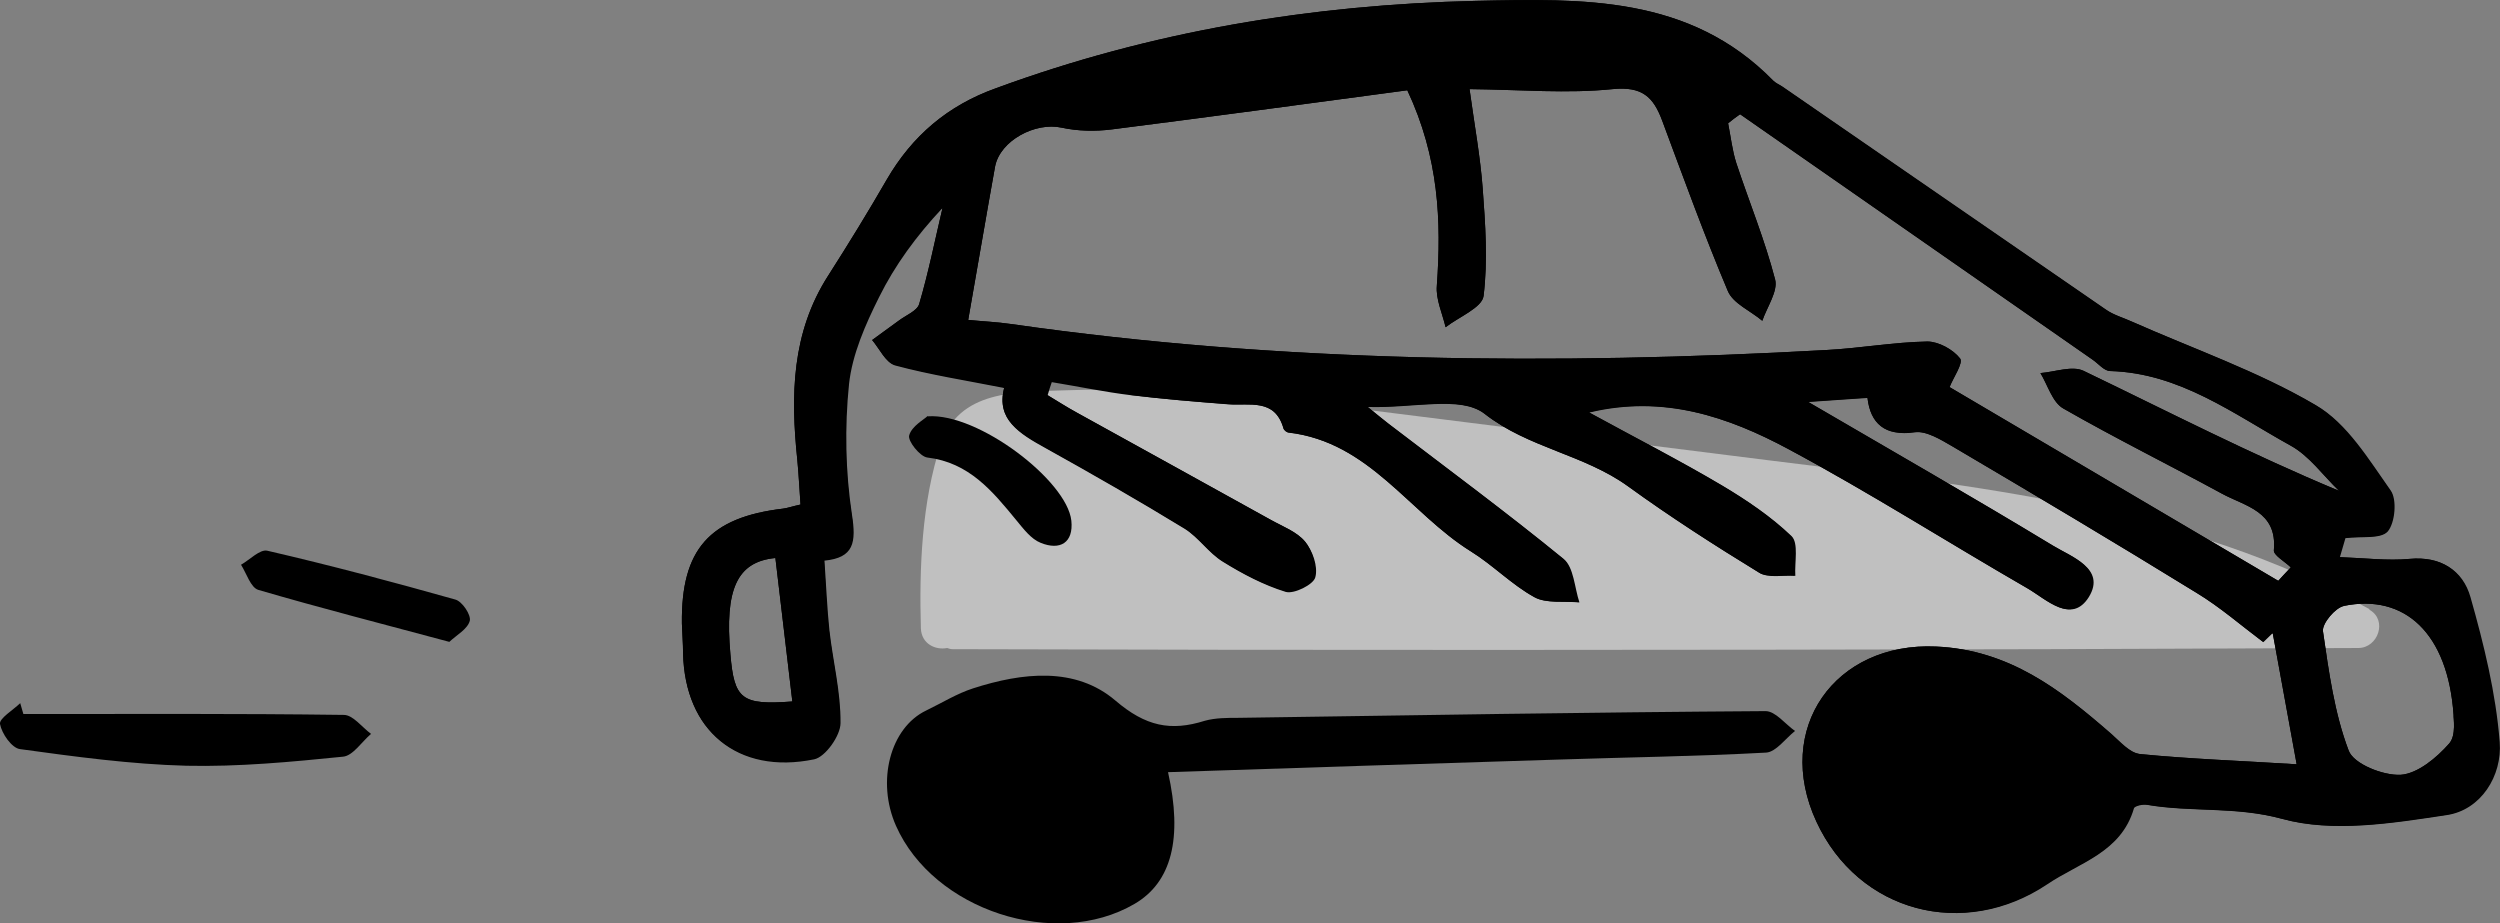
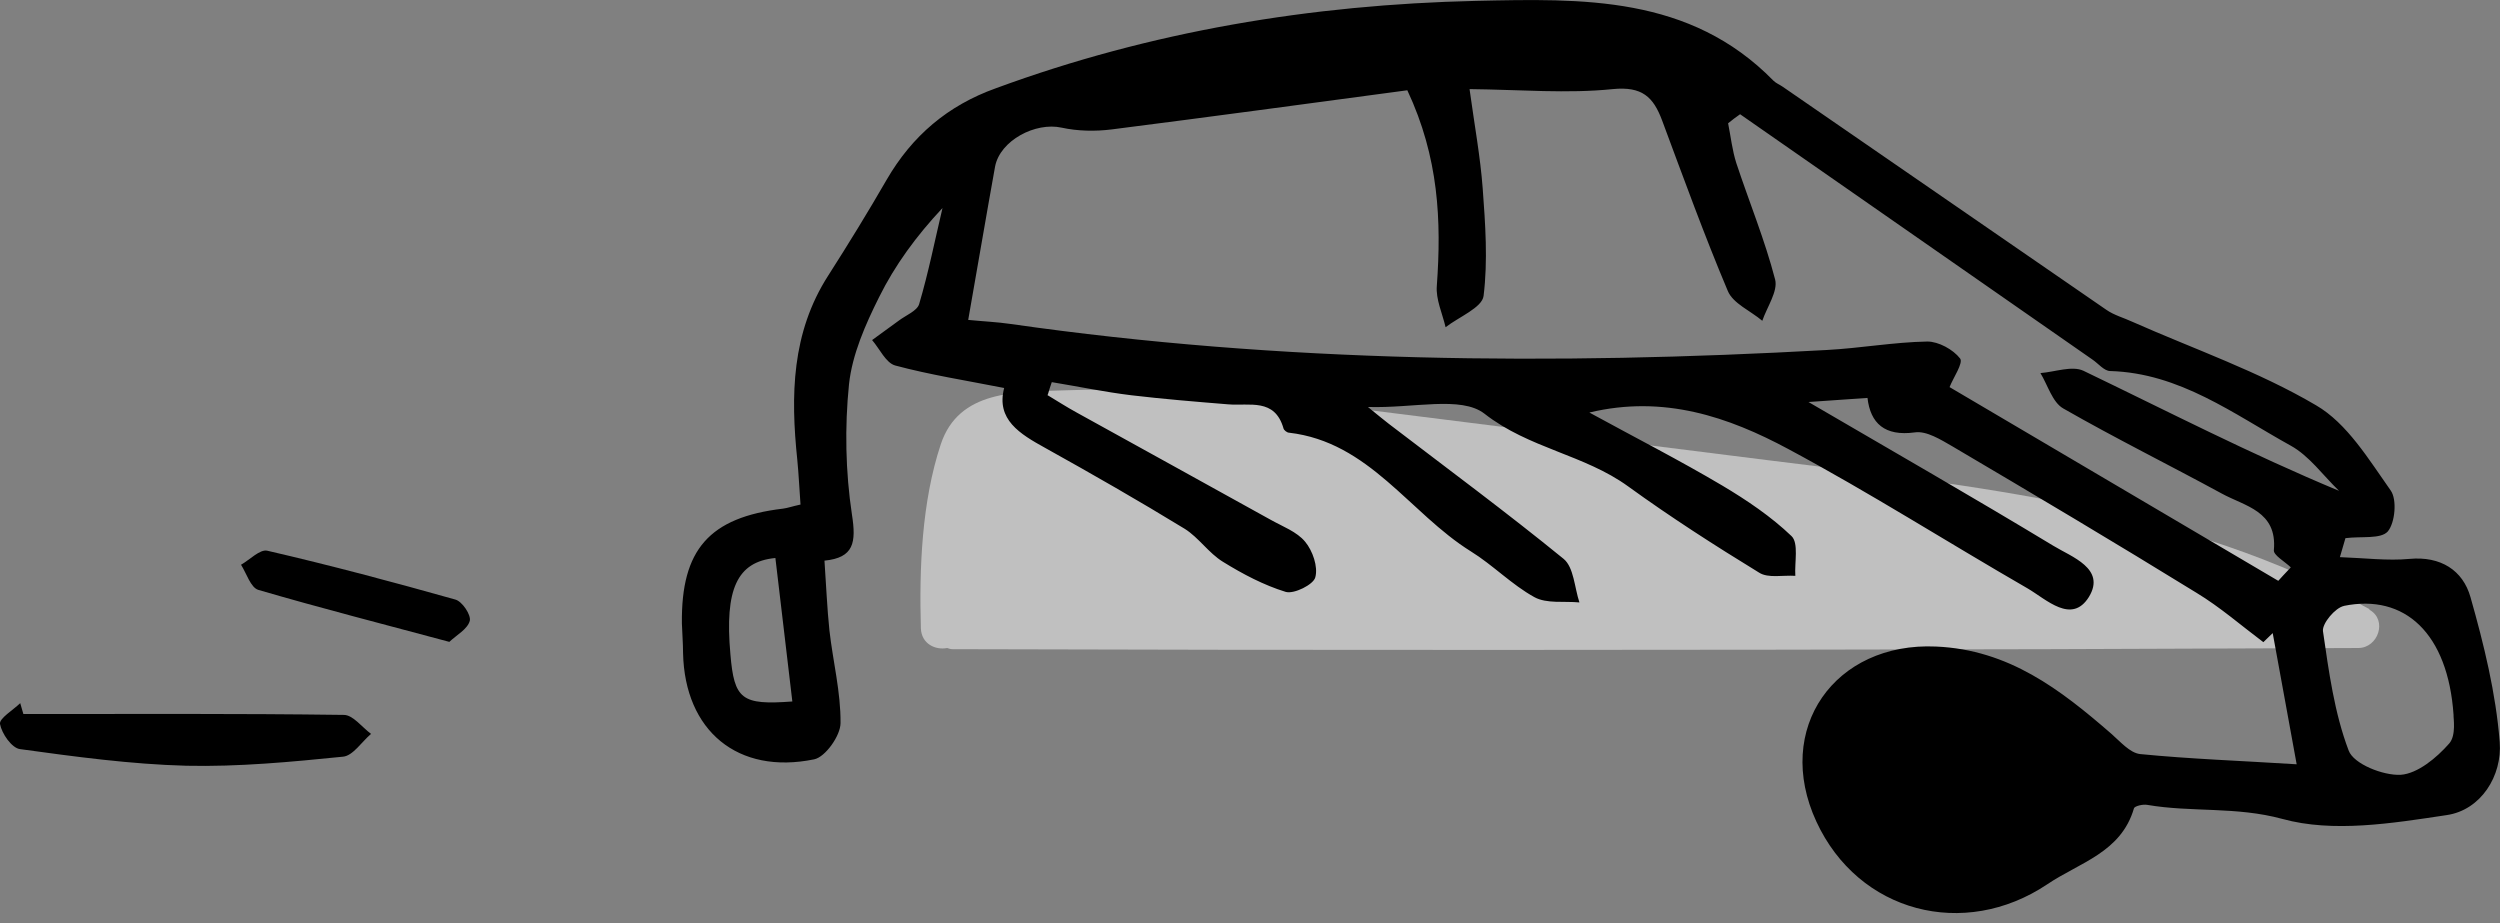
<svg xmlns="http://www.w3.org/2000/svg" id="b" viewBox="0 0 85.57 31.6">
  <rect x="0" y="0" width="85.57" height="31.6" fill="#808080" stroke="none" />
  <defs>
    <style>.e{fill:#fff;opacity:.5;}.f{clip-path:url(#d);}</style>
    <clipPath id="d">
      <path d="M35.83,13.51c.35.21.69.43,1.04.62,2.2,1.22,4.41,2.43,6.62,3.66.41.23.9.41,1.18.75.26.31.45.86.35,1.22-.06.25-.73.58-1.01.5-.75-.23-1.47-.61-2.15-1.03-.49-.3-.83-.83-1.31-1.13-1.57-.96-3.16-1.87-4.76-2.76-.89-.49-1.7-.98-1.42-2.06-1.32-.26-2.54-.45-3.73-.77-.32-.09-.53-.57-.79-.87.31-.22.61-.45.92-.67.24-.18.62-.33.69-.56.32-1.08.54-2.19.8-3.29-.9.96-1.63,1.96-2.17,3.05-.47.94-.92,1.96-1.03,2.98-.15,1.47-.12,3,.1,4.46.15.96.07,1.48-.94,1.58.06.86.09,1.63.17,2.39.12,1.06.39,2.11.38,3.17,0,.43-.52,1.16-.9,1.24-2.62.54-4.43-.98-4.49-3.63,0-.34-.03-.68-.04-1.02-.03-2.53.94-3.63,3.46-3.93.16-.02.32-.08.6-.14-.04-.52-.06-1.03-.11-1.53-.23-2.2-.2-4.35,1.06-6.31.69-1.08,1.36-2.17,2-3.28.87-1.5,2.09-2.54,3.74-3.13C39.39,1.07,44.88.16,50.51.03c3.65-.08,7.33-.19,10.19,2.73.09.09.22.14.32.21,3.69,2.54,7.38,5.09,11.07,7.63.27.19.61.28.91.42,2.1.93,4.3,1.69,6.27,2.85,1.07.62,1.81,1.86,2.56,2.92.22.31.15,1.1-.1,1.4-.24.27-.9.16-1.45.23-.03.11-.11.37-.19.65.85.03,1.63.13,2.38.06,1.07-.1,1.83.39,2.09,1.31.46,1.62.87,3.29,1,4.96.09,1.15-.64,2.33-1.82,2.5-1.86.28-3.88.61-5.62.13-1.58-.43-3.1-.22-4.62-.48-.15-.03-.44.04-.46.12-.44,1.51-1.86,1.85-2.97,2.6-2.84,1.9-6.46.97-7.9-2.15-1.47-3.18.63-6.15,4.1-5.99,2.49.11,4.25,1.47,5.99,2.98.31.27.64.66.99.7,1.72.17,3.46.23,5.36.35-.29-1.61-.56-3.05-.82-4.49-.11.1-.21.21-.32.31-.76-.57-1.48-1.2-2.29-1.69-2.76-1.7-5.55-3.36-8.35-5.01-.4-.23-.89-.54-1.29-.48-1.03.14-1.52-.31-1.62-1.18-.73.05-1.33.09-2.02.14,2.88,1.68,5.65,3.27,8.38,4.92.62.38,1.81.78,1.22,1.75-.59.95-1.45.09-2.1-.29-2.74-1.58-5.41-3.28-8.19-4.77-2.05-1.1-4.26-1.86-6.81-1.25,1.59.87,3.1,1.64,4.55,2.5.84.5,1.67,1.06,2.37,1.73.25.24.1.9.13,1.36-.42-.03-.93.09-1.24-.11-1.52-.93-3.03-1.9-4.48-2.95-1.5-1.09-3.4-1.3-4.92-2.49-.8-.62-2.43-.18-3.99-.23.41.33.56.46.72.58,2,1.53,4.03,3.03,5.98,4.62.35.29.37.98.54,1.49-.52-.05-1.12.05-1.54-.18-.78-.43-1.42-1.1-2.18-1.57-2.1-1.31-3.47-3.74-6.22-4.06-.07,0-.18-.09-.19-.15-.3-1.04-1.16-.76-1.89-.82-1.11-.09-2.21-.18-3.31-.31-.91-.11-1.82-.3-2.73-.45-.05.15-.1.29-.14.44ZM78,19.86c.06-.07.23-.25.41-.44-.22-.21-.6-.42-.58-.59.12-1.34-.99-1.5-1.79-1.94-1.8-.98-3.64-1.89-5.42-2.91-.37-.21-.53-.8-.78-1.21.5-.04,1.08-.26,1.47-.08,2.87,1.38,5.7,2.84,8.75,4.11-.55-.53-1.02-1.2-1.66-1.55-1.95-1.08-3.79-2.48-6.17-2.55-.21,0-.41-.26-.62-.4-4.02-2.8-8.03-5.59-12.05-8.39-.14.1-.28.2-.41.31.09.45.14.92.28,1.36.44,1.33.98,2.64,1.33,3.99.1.4-.28.94-.44,1.41-.4-.34-1-.59-1.18-1.02-.81-1.92-1.52-3.88-2.25-5.84-.3-.8-.68-1.17-1.69-1.07-1.55.16-3.14.02-4.9,0,.17,1.24.37,2.32.45,3.4.09,1.22.18,2.47.03,3.68-.05.4-.85.72-1.3,1.07-.11-.47-.34-.96-.3-1.42.16-2.22.07-4.39-1.01-6.69-3.36.45-6.74.91-10.12,1.34-.56.07-1.16.06-1.71-.06-.9-.2-2.11.44-2.28,1.33-.31,1.72-.6,3.44-.92,5.25.5.05.98.07,1.46.14,9.27,1.33,18.59,1.41,27.92.89,1.15-.06,2.3-.27,3.45-.29.38,0,.88.27,1.12.58.12.15-.24.67-.36.98,3.68,2.17,7.43,4.38,11.25,6.63ZM80.23,20.74c-.3.06-.75.6-.72.86.2,1.38.39,2.8.88,4.09.17.46,1.18.86,1.78.83.58-.04,1.23-.58,1.66-1.07.25-.28.14-.89.15-.98-.19-2.79-1.67-4.16-3.76-3.73ZM26.53,19.1c-1.3.13-1.73,1.06-1.53,3.29.13,1.55.38,1.75,2.12,1.62-.19-1.64-.39-3.28-.58-4.91Z" />
    </clipPath>
  </defs>
  <g id="c">
    <path class="e" d="M81.1,20.85c-6.29-3.52-13.58-4.22-20.6-5.1l-12.02-1.51c-3.99-.5-8.01-1.03-12.04-.88-1.66.06-3.62-.02-4.24,1.85-.65,1.96-.74,4.25-.68,6.3.02.53.5.75.9.67.06.02.11.04.18.04,12.5.04,25,.03,37.51,0,3.54-.01,7.08-.03,10.61-.04.68,0,1.01-.96.38-1.31Z" />
    <path d="M35.83,13.51c.35.21.69.43,1.04.62,2.2,1.22,4.41,2.43,6.62,3.66.41.23.9.41,1.18.75.26.31.45.86.35,1.22-.06.25-.73.58-1.01.5-.75-.23-1.47-.61-2.15-1.03-.49-.3-.83-.83-1.31-1.13-1.57-.96-3.16-1.87-4.76-2.76-.89-.49-1.7-.98-1.42-2.06-1.32-.26-2.54-.45-3.73-.77-.32-.09-.53-.57-.79-.87.31-.22.61-.45.92-.67.24-.18.62-.33.69-.56.32-1.08.54-2.19.8-3.29-.9.96-1.63,1.96-2.17,3.05-.47.94-.92,1.96-1.03,2.98-.15,1.47-.12,3,.1,4.46.15.96.07,1.48-.94,1.58.06.86.09,1.63.17,2.39.12,1.06.39,2.11.38,3.17,0,.43-.52,1.16-.9,1.24-2.62.54-4.43-.98-4.49-3.63,0-.34-.03-.68-.04-1.02-.03-2.53.94-3.63,3.46-3.93.16-.02.32-.08.6-.14-.04-.52-.06-1.03-.11-1.53-.23-2.2-.2-4.35,1.06-6.31.69-1.08,1.36-2.17,2-3.28.87-1.5,2.09-2.54,3.74-3.13C39.39,1.07,44.88.16,50.51.03c3.65-.08,7.33-.19,10.19,2.73.09.09.22.14.32.21,3.69,2.54,7.38,5.09,11.07,7.63.27.19.61.28.91.42,2.1.93,4.3,1.69,6.27,2.85,1.07.62,1.81,1.86,2.56,2.92.22.31.15,1.1-.1,1.4-.24.27-.9.16-1.45.23-.03.11-.11.37-.19.65.85.03,1.63.13,2.38.06,1.07-.1,1.83.39,2.09,1.31.46,1.62.87,3.29,1,4.96.09,1.15-.64,2.33-1.82,2.5-1.86.28-3.88.61-5.62.13-1.58-.43-3.1-.22-4.62-.48-.15-.03-.44.04-.46.12-.44,1.51-1.86,1.85-2.97,2.6-2.84,1.9-6.46.97-7.9-2.15-1.47-3.18.63-6.15,4.1-5.99,2.49.11,4.25,1.47,5.99,2.98.31.27.64.66.99.7,1.72.17,3.46.23,5.36.35-.29-1.61-.56-3.05-.82-4.49-.11.1-.21.21-.32.31-.76-.57-1.48-1.2-2.29-1.69-2.76-1.7-5.55-3.36-8.35-5.01-.4-.23-.89-.54-1.29-.48-1.03.14-1.52-.31-1.62-1.18-.73.05-1.33.09-2.02.14,2.88,1.68,5.65,3.27,8.38,4.92.62.38,1.81.78,1.22,1.75-.59.95-1.45.09-2.1-.29-2.74-1.58-5.41-3.28-8.19-4.77-2.05-1.1-4.26-1.86-6.81-1.25,1.59.87,3.1,1.64,4.55,2.5.84.5,1.67,1.06,2.37,1.73.25.24.1.9.13,1.36-.42-.03-.93.09-1.24-.11-1.52-.93-3.03-1.9-4.48-2.95-1.5-1.09-3.4-1.3-4.92-2.49-.8-.62-2.43-.18-3.99-.23.41.33.56.46.72.58,2,1.53,4.03,3.03,5.98,4.62.35.29.37.98.54,1.49-.52-.05-1.12.05-1.54-.18-.78-.43-1.42-1.1-2.18-1.57-2.1-1.31-3.47-3.74-6.22-4.06-.07,0-.18-.09-.19-.15-.3-1.04-1.16-.76-1.89-.82-1.11-.09-2.21-.18-3.31-.31-.91-.11-1.82-.3-2.73-.45-.05.15-.1.29-.14.44ZM78,19.86c.06-.07.23-.25.41-.44-.22-.21-.6-.42-.58-.59.12-1.34-.99-1.5-1.79-1.94-1.8-.98-3.64-1.89-5.42-2.91-.37-.21-.53-.8-.78-1.21.5-.04,1.08-.26,1.47-.08,2.87,1.38,5.7,2.84,8.75,4.11-.55-.53-1.02-1.2-1.66-1.55-1.95-1.08-3.79-2.48-6.17-2.55-.21,0-.41-.26-.62-.4-4.02-2.8-8.03-5.59-12.05-8.39-.14.1-.28.2-.41.31.09.45.14.92.28,1.36.44,1.33.98,2.64,1.33,3.99.1.4-.28.94-.44,1.41-.4-.34-1-.59-1.18-1.02-.81-1.92-1.52-3.88-2.25-5.84-.3-.8-.68-1.17-1.69-1.07-1.55.16-3.14.02-4.9,0,.17,1.24.37,2.32.45,3.4.09,1.22.18,2.47.03,3.68-.05.4-.85.72-1.3,1.07-.11-.47-.34-.96-.3-1.42.16-2.22.07-4.39-1.01-6.69-3.36.45-6.74.91-10.12,1.34-.56.07-1.16.06-1.71-.06-.9-.2-2.11.44-2.28,1.33-.31,1.72-.6,3.44-.92,5.25.5.05.98.07,1.46.14,9.27,1.33,18.59,1.41,27.92.89,1.15-.06,2.3-.27,3.45-.29.38,0,.88.27,1.12.58.12.15-.24.67-.36.98,3.68,2.17,7.43,4.38,11.25,6.63ZM80.23,20.74c-.3.06-.75.6-.72.86.2,1.38.39,2.8.88,4.09.17.46,1.18.86,1.78.83.58-.04,1.23-.58,1.66-1.07.25-.28.14-.89.15-.98-.19-2.79-1.67-4.16-3.76-3.73ZM26.53,19.1c-1.3.13-1.73,1.06-1.53,3.29.13,1.55.38,1.75,2.12,1.62-.19-1.64-.39-3.28-.58-4.91Z" />
    <g class="f">
-       <path d="M38.7,13.52c1.1.14,2.21.23,3.31.31.73.06,1.59-.21,1.89.82.02.07.12.14.19.15,2.75.32,4.11,2.75,6.22,4.06.76.47,1.4,1.15,2.18,1.57.42.23,1.02.13,1.54.18-.17-.51-.19-1.2-.54-1.49-1.95-1.6-3.98-3.09-5.98-4.62-.16-.12-.31-.25-.72-.58,1.56.05,3.19-.4,3.99.23,1.53,1.18,3.42,1.39,4.92,2.49,1.44,1.05,2.95,2.01,4.48,2.95.32.19.82.08,1.24.11-.03-.47.12-1.12-.13-1.36-.7-.67-1.53-1.23-2.37-1.73-1.46-.86-2.96-1.63-4.55-2.5,2.56-.61,4.76.15,6.81,1.25,2.78,1.49,5.45,3.19,8.19,4.77.65.38,1.51,1.24,2.1.29.59-.97-.59-1.37-1.22-1.75-2.73-1.66-5.5-3.24-8.38-4.92.69-.05,1.3-.09,2.02-.14.11.87.59,1.32,1.62,1.18.4-.06.9.25,1.29.48,2.79,1.65,5.58,3.31,8.35,5.01.8.49,1.53,1.12,2.29,1.69.11-.1.21-.21.32-.31.26,1.44.52,2.88.82,4.49-1.9-.11-3.64-.18-5.36-.35-.35-.03-.68-.43-.99-.7-1.73-1.52-3.49-2.87-5.99-2.98-3.47-.16-5.56,2.81-4.1,5.99,1.44,3.12,5.06,4.06,7.9,2.15,1.12-.75,2.53-1.08,2.97-2.6.02-.08.31-.15.46-.12,1.52.26,3.04.05,4.62.48,1.74.48,3.77.15,5.62-.13,1.18-.18,1.91-1.35,1.82-2.5-.13-1.67-.54-3.34-1-4.96-.26-.92-1.02-1.41-2.09-1.31-.76.07-1.53-.03-2.38-.06.08-.28.16-.54.19-.65.55-.07,1.21.04,1.45-.23.26-.29.33-1.09.1-1.4-.75-1.06-1.5-2.29-2.56-2.92-1.97-1.15-4.17-1.92-6.27-2.85-.31-.14-.64-.23-.91-.42-3.7-2.54-7.38-5.08-11.07-7.63-.11-.07-.23-.12-.32-.21C57.83-.16,54.16-.05,50.51.03c-5.63.13-11.12,1.05-16.44,2.96-1.65.59-2.87,1.63-3.74,3.13-.64,1.11-1.3,2.2-2,3.28-1.26,1.96-1.29,4.11-1.06,6.31.05.5.07,1,.11,1.53-.28.07-.44.13-.6.14-2.52.29-3.49,1.4-3.46,3.93,0,.34.03.68.04,1.02.06,2.65,1.87,4.17,4.49,3.63.39-.08.9-.8.9-1.24.01-1.05-.26-2.11-.38-3.17-.09-.76-.11-1.53-.17-2.39,1.01-.1,1.09-.62.94-1.58-.23-1.46-.26-2.99-.1-4.46.1-1.02.56-2.04,1.03-2.98.55-1.09,1.27-2.09,2.17-3.05-.26,1.1-.49,2.21-.8,3.29-.07.23-.45.38-.69.56-.3.23-.61.45-.92.67.26.3.47.79.79.87,1.18.32,2.4.51,3.73.77-.28,1.08.54,1.57,1.42,2.06,1.61.89,3.2,1.81,4.76,2.76.49.3.83.83,1.31,1.13.67.42,1.39.8,2.15,1.03.28.08.94-.25,1.01-.5.09-.36-.1-.91-.35-1.22-.28-.34-.77-.52-1.18-.75-2.2-1.22-4.41-2.43-6.62-3.66-.35-.2-.69-.41-1.04-.62.05-.15.1-.29.14-.44.91.15,1.81.33,2.73.45ZM53.28,25.99c2.39-.08,4.78-.11,7.16-.24.34-.02.66-.48.99-.74-.34-.24-.67-.68-1.01-.68-6.01.04-12.03.14-18.04.23-.38,0-.79,0-1.15.1-1.17.37-2.03.19-3.06-.69-1.37-1.17-3.19-.96-4.87-.42-.56.18-1.07.5-1.61.76-1.23.59-1.71,2.42-1.03,3.95,1.28,2.88,5.45,4.25,8.16,2.67q1.91-1.11,1.15-4.51c4.46-.15,8.89-.29,13.31-.43ZM0,24.79c.06.33.4.82.68.86,1.89.26,3.8.52,5.7.57,1.78.04,3.58-.13,5.36-.31.34-.03.64-.51.96-.78-.31-.23-.62-.65-.93-.65-3.66-.05-7.31-.03-10.97-.03-.04-.13-.07-.25-.11-.38-.25.24-.72.52-.69.71ZM16.08,21.25c.05-.2-.26-.67-.5-.73-2.13-.6-4.27-1.17-6.43-1.67-.25-.06-.6.31-.9.48.19.3.33.78.59.86,2.12.62,4.27,1.17,6.54,1.78.24-.23.62-.43.7-.72ZM31.12,14.9c-.06.19.37.73.62.76,1.43.17,2.23,1.15,3.05,2.15.24.29.5.64.83.77.66.27,1.13,0,1.05-.76-.15-1.37-3.19-3.69-4.91-3.57-.12.12-.54.34-.63.66Z" />
-     </g>
-     <path d="M39.98,26.43c4.46-.15,8.89-.29,13.31-.43,2.39-.08,4.78-.11,7.16-.24.34-.02.66-.48.99-.74-.34-.24-.67-.68-1.01-.68-6.01.04-12.03.14-18.04.23-.38,0-.79,0-1.15.1-1.17.37-2.03.19-3.06-.69-1.37-1.17-3.19-.96-4.87-.42-.56.18-1.07.5-1.61.76-1.23.59-1.71,2.42-1.03,3.95,1.28,2.88,5.45,4.25,8.16,2.67q1.91-1.11,1.15-4.51Z" />
+       </g>
    <path d="M.69,24.07c-.25.24-.72.52-.69.71.06.33.4.82.68.86,1.89.26,3.8.52,5.7.57,1.78.04,3.58-.13,5.36-.31.34-.03.64-.51.96-.78-.31-.23-.62-.65-.93-.65-3.66-.05-7.31-.03-10.97-.03-.04-.13-.07-.25-.11-.38Z" />
    <path d="M15.38,21.97c.24-.23.62-.43.7-.72.05-.2-.26-.67-.5-.73-2.13-.6-4.27-1.17-6.43-1.67-.25-.06-.6.31-.9.48.19.3.33.78.59.86,2.12.62,4.27,1.17,6.54,1.78Z" />
-     <path d="M31.75,14.24c-.12.12-.54.34-.63.66-.06.19.37.73.62.76,1.43.17,2.23,1.15,3.05,2.15.24.29.5.64.83.77.66.27,1.13,0,1.05-.76-.15-1.37-3.19-3.69-4.91-3.57Z" />
  </g>
</svg>